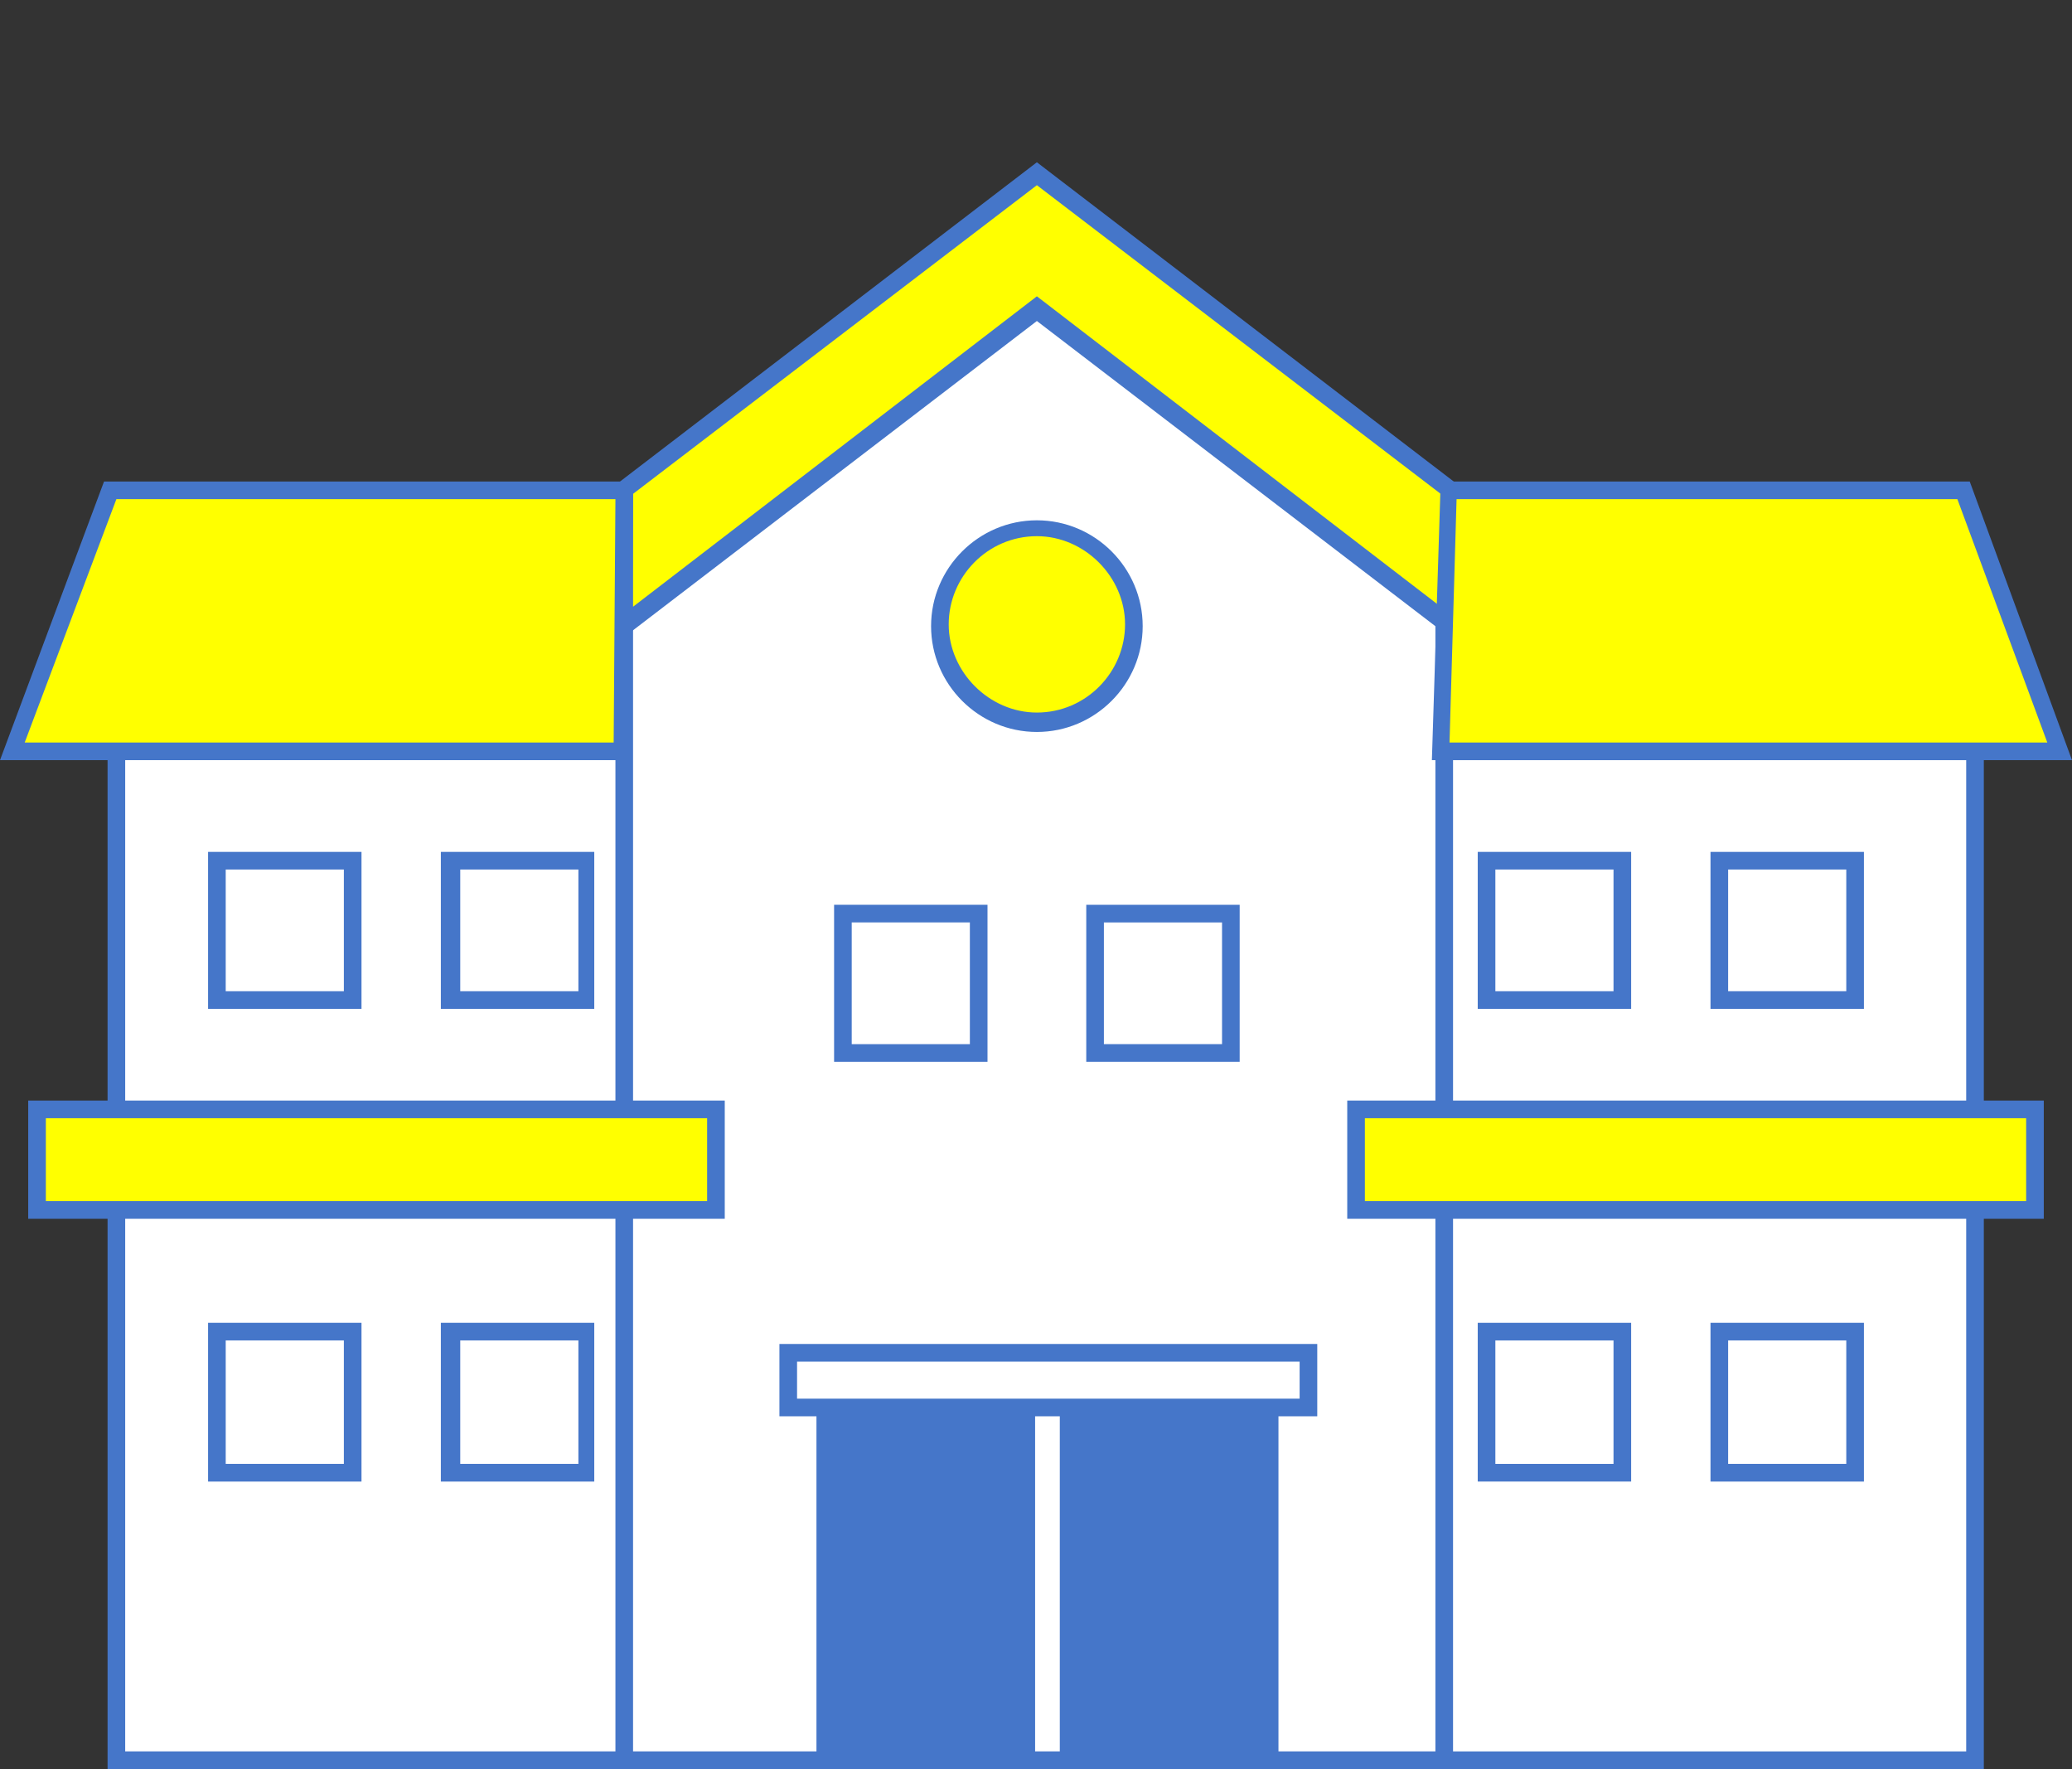
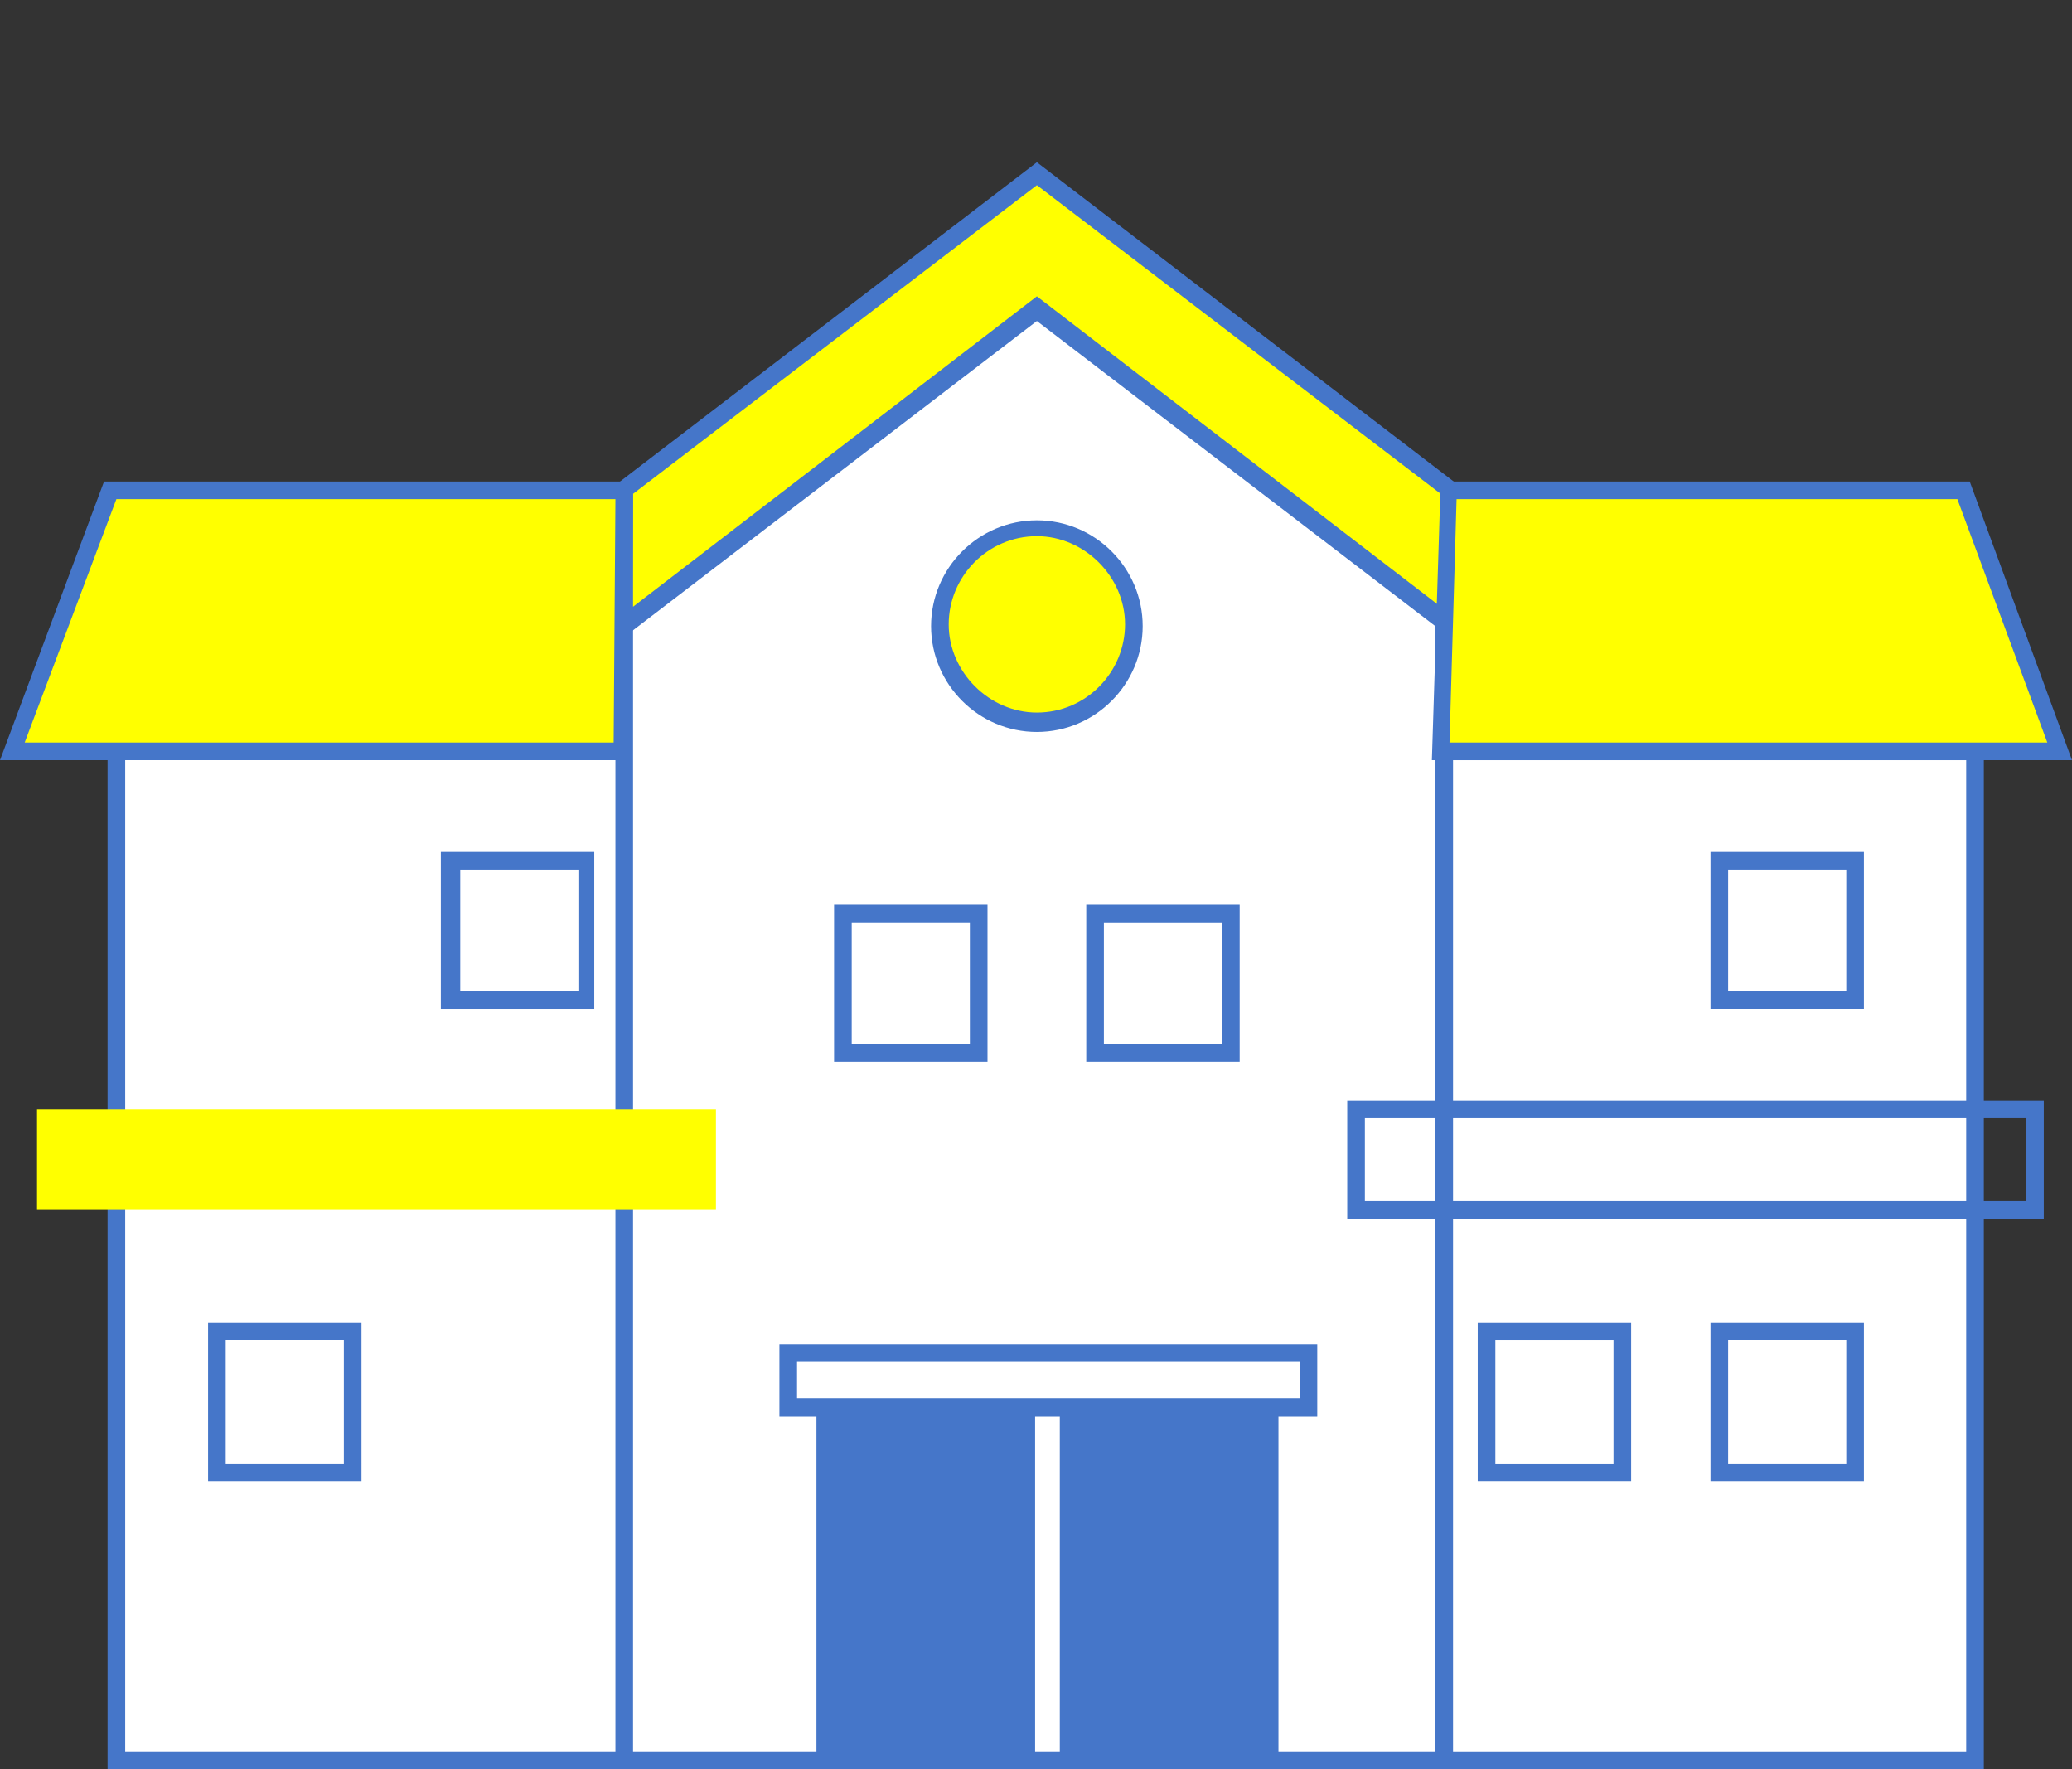
<svg xmlns="http://www.w3.org/2000/svg" version="1.1" id="レイヤー_1" x="0px" y="0px" viewBox="0 0 117.5 100.3" style="enable-background:new 0 0 117.5 100.3;" xml:space="preserve">
  <rect x="0" y="0" width="117.5" height="100.3" fill="#333333" stroke="none" />
  <style type="text/css">
	.st0{fill:#FFFFFF;}
	.st1{fill:#4576C9;}
	.st2{fill:#FFFF00;}
</style>
  <g>
    <g>
      <rect x="6.6" y="42.6" class="st0" width="30.3" height="57.1" />
      <path class="st1" d="M37.4,100.3H6.1V42.1h31.4V100.3z M7.1,99.3h29.4V43.1H7.1V99.3z" />
    </g>
    <g>
      <rect x="81.7" y="42.6" class="st0" width="30.3" height="57.1" />
      <path class="st1" d="M112.5,100.3H81.2V42.1h31.3V100.3z M82.2,99.3h29.3V43.1H82.2V99.3z" />
    </g>
    <g>
      <polygon class="st0" points="81.9,99.8 35.4,99.8 35.4,33.1 58.8,16.8 81.9,33.1   " />
      <path class="st1" d="M82.4,100.3H34.9V32.8l23.9-16.7l23.6,16.7V100.3z M35.9,99.3h45.5V33.4l-22.6-16l-22.9,16V99.3z" />
    </g>
    <g>
      <polygon class="st2" points="58.8,9.9 35.4,27.8 35.4,35.5 58.8,17.6 82.2,35.5 82.2,27.8   " />
      <path class="st1" d="M34.9,36.5v-9L58.8,9.2l23.9,18.3v9L58.8,18.2L34.9,36.5z M35.9,28v6.4l22.9-17.6l22.9,17.6V28L58.8,10.5    L35.9,28z" />
    </g>
    <g>
      <polygon class="st2" points="81.7,42.6 116.8,42.6 111.3,27.8 82.2,27.8   " />
      <path class="st1" d="M117.5,43.1H81.2l0.5-15.8h30L117.5,43.1z M82.2,42.1h33.9l-5.1-13.8H82.6L82.2,42.1z" />
    </g>
    <g>
      <rect x="97.5" y="75.5" transform="matrix(-1 -1.224647e-16 1.224647e-16 -1 202.687 159.008)" class="st0" width="7.7" height="7.9" />
      <path class="st1" d="M105.7,84H97V75h8.7V84z M98,83h6.7V76H98V83z" />
    </g>
    <g>
      <rect x="84.3" y="75.5" transform="matrix(-1 -1.224647e-16 1.224647e-16 -1 176.262 159.008)" class="st0" width="7.7" height="7.9" />
      <path class="st1" d="M92.5,84h-8.7V75h8.7V84z M84.8,83h6.7V76h-6.7V83z" />
    </g>
    <g>
      <rect x="97.5" y="48.8" transform="matrix(-1 -1.224647e-16 1.224647e-16 -1 202.687 105.564)" class="st0" width="7.7" height="7.9" />
      <path class="st1" d="M105.7,57.2H97v-8.9h8.7V57.2z M98,56.2h6.7v-6.9H98V56.2z" />
    </g>
    <g>
      <rect x="84.3" y="48.8" transform="matrix(-1 -1.224647e-16 1.224647e-16 -1 176.262 105.564)" class="st0" width="7.7" height="7.9" />
-       <path class="st1" d="M92.5,57.2h-8.7v-8.9h8.7V57.2z M84.8,56.2h6.7v-6.9h-6.7V56.2z" />
    </g>
    <g>
      <rect x="62.1" y="51.7" transform="matrix(-1 -1.224647e-16 1.224647e-16 -1 131.821 111.408)" class="st0" width="7.7" height="7.9" />
      <path class="st1" d="M70.3,60.2h-8.7v-8.9h8.7V60.2z M62.6,59.2h6.7v-6.9h-6.7V59.2z" />
    </g>
    <g>
      <rect x="47.8" y="51.7" transform="matrix(-1 -1.224647e-16 1.224647e-16 -1 103.239 111.408)" class="st0" width="7.7" height="7.9" />
      <path class="st1" d="M56,60.2h-8.7v-8.9H56V60.2z M48.3,59.2H55v-6.9h-6.7V59.2z" />
    </g>
    <g>
      <rect x="2.1" y="62.9" class="st2" width="38.5" height="5.7" />
-       <path class="st1" d="M41.1,69.1H1.6v-6.7h39.5V69.1z M2.6,68.1h37.5v-4.7H2.6V68.1z" />
    </g>
    <g>
-       <rect x="76.9" y="62.9" class="st2" width="38.5" height="5.7" />
      <path class="st1" d="M115.9,69.1H76.4v-6.7h39.5V69.1z M77.4,68.1h37.5v-4.7H77.4V68.1z" />
    </g>
    <g>
      <polygon class="st2" points="35.3,42.6 0.7,42.6 6.2,27.8 35.4,27.8   " />
      <path class="st1" d="M35.8,43.1H0l5.9-15.8h30L35.8,43.1z M1.4,42.1h33.4l0.1-13.8H6.6L1.4,42.1z" />
    </g>
    <g>
      <rect x="12.3" y="75.5" class="st0" width="7.7" height="7.9" />
      <path class="st1" d="M20.5,84h-8.7V75h8.7V84z M12.8,83h6.7V76h-6.7V83z" />
    </g>
    <g>
      <rect x="25.6" y="75.5" class="st0" width="7.7" height="7.9" />
-       <path class="st1" d="M33.7,84h-8.7V75h8.7V84z M26.1,83h6.7V76h-6.7V83z" />
    </g>
    <g>
      <rect x="12.3" y="48.8" class="st0" width="7.7" height="7.9" />
-       <path class="st1" d="M20.5,57.2h-8.7v-8.9h8.7V57.2z M12.8,56.2h6.7v-6.9h-6.7V56.2z" />
    </g>
    <g>
      <rect x="25.6" y="48.8" class="st0" width="7.7" height="7.9" />
      <path class="st1" d="M33.7,57.2h-8.7v-8.9h8.7V57.2z M26.1,56.2h6.7v-6.9h-6.7V56.2z" />
    </g>
    <g>
      <circle class="st2" cx="58.8" cy="35.4" r="5.5" />
      <path class="st1" d="M58.8,41.5c-3.3,0-6-2.7-6-6s2.7-6,6-6s6,2.7,6,6S62.1,41.5,58.8,41.5z M58.8,30.4c-2.8,0-5,2.3-5,5    s2.3,5,5,5c2.8,0,5-2.3,5-5S61.5,30.4,58.8,30.4z" />
    </g>
    <g>
      <rect x="46.8" y="79.8" class="st1" width="11.4" height="20.1" />
      <path class="st1" d="M58.7,100.3H46.3V79.3h12.4V100.3z M47.3,99.3h10.4V80.3H47.3V99.3z" />
    </g>
    <g>
      <rect x="60.6" y="79.8" class="st1" width="11.4" height="20.1" />
      <path class="st1" d="M72.4,100.3H60.1V79.3h12.4V100.3z M61.1,99.3h10.4V80.3H61.1V99.3z" />
    </g>
    <g>
      <rect x="44.7" y="76.7" class="st0" width="29.5" height="3.1" />
      <path class="st1" d="M74.7,80.3H44.2v-4.1h30.5V80.3z M45.2,79.3h28.5v-2.1H45.2V79.3z" />
    </g>
  </g>
</svg>